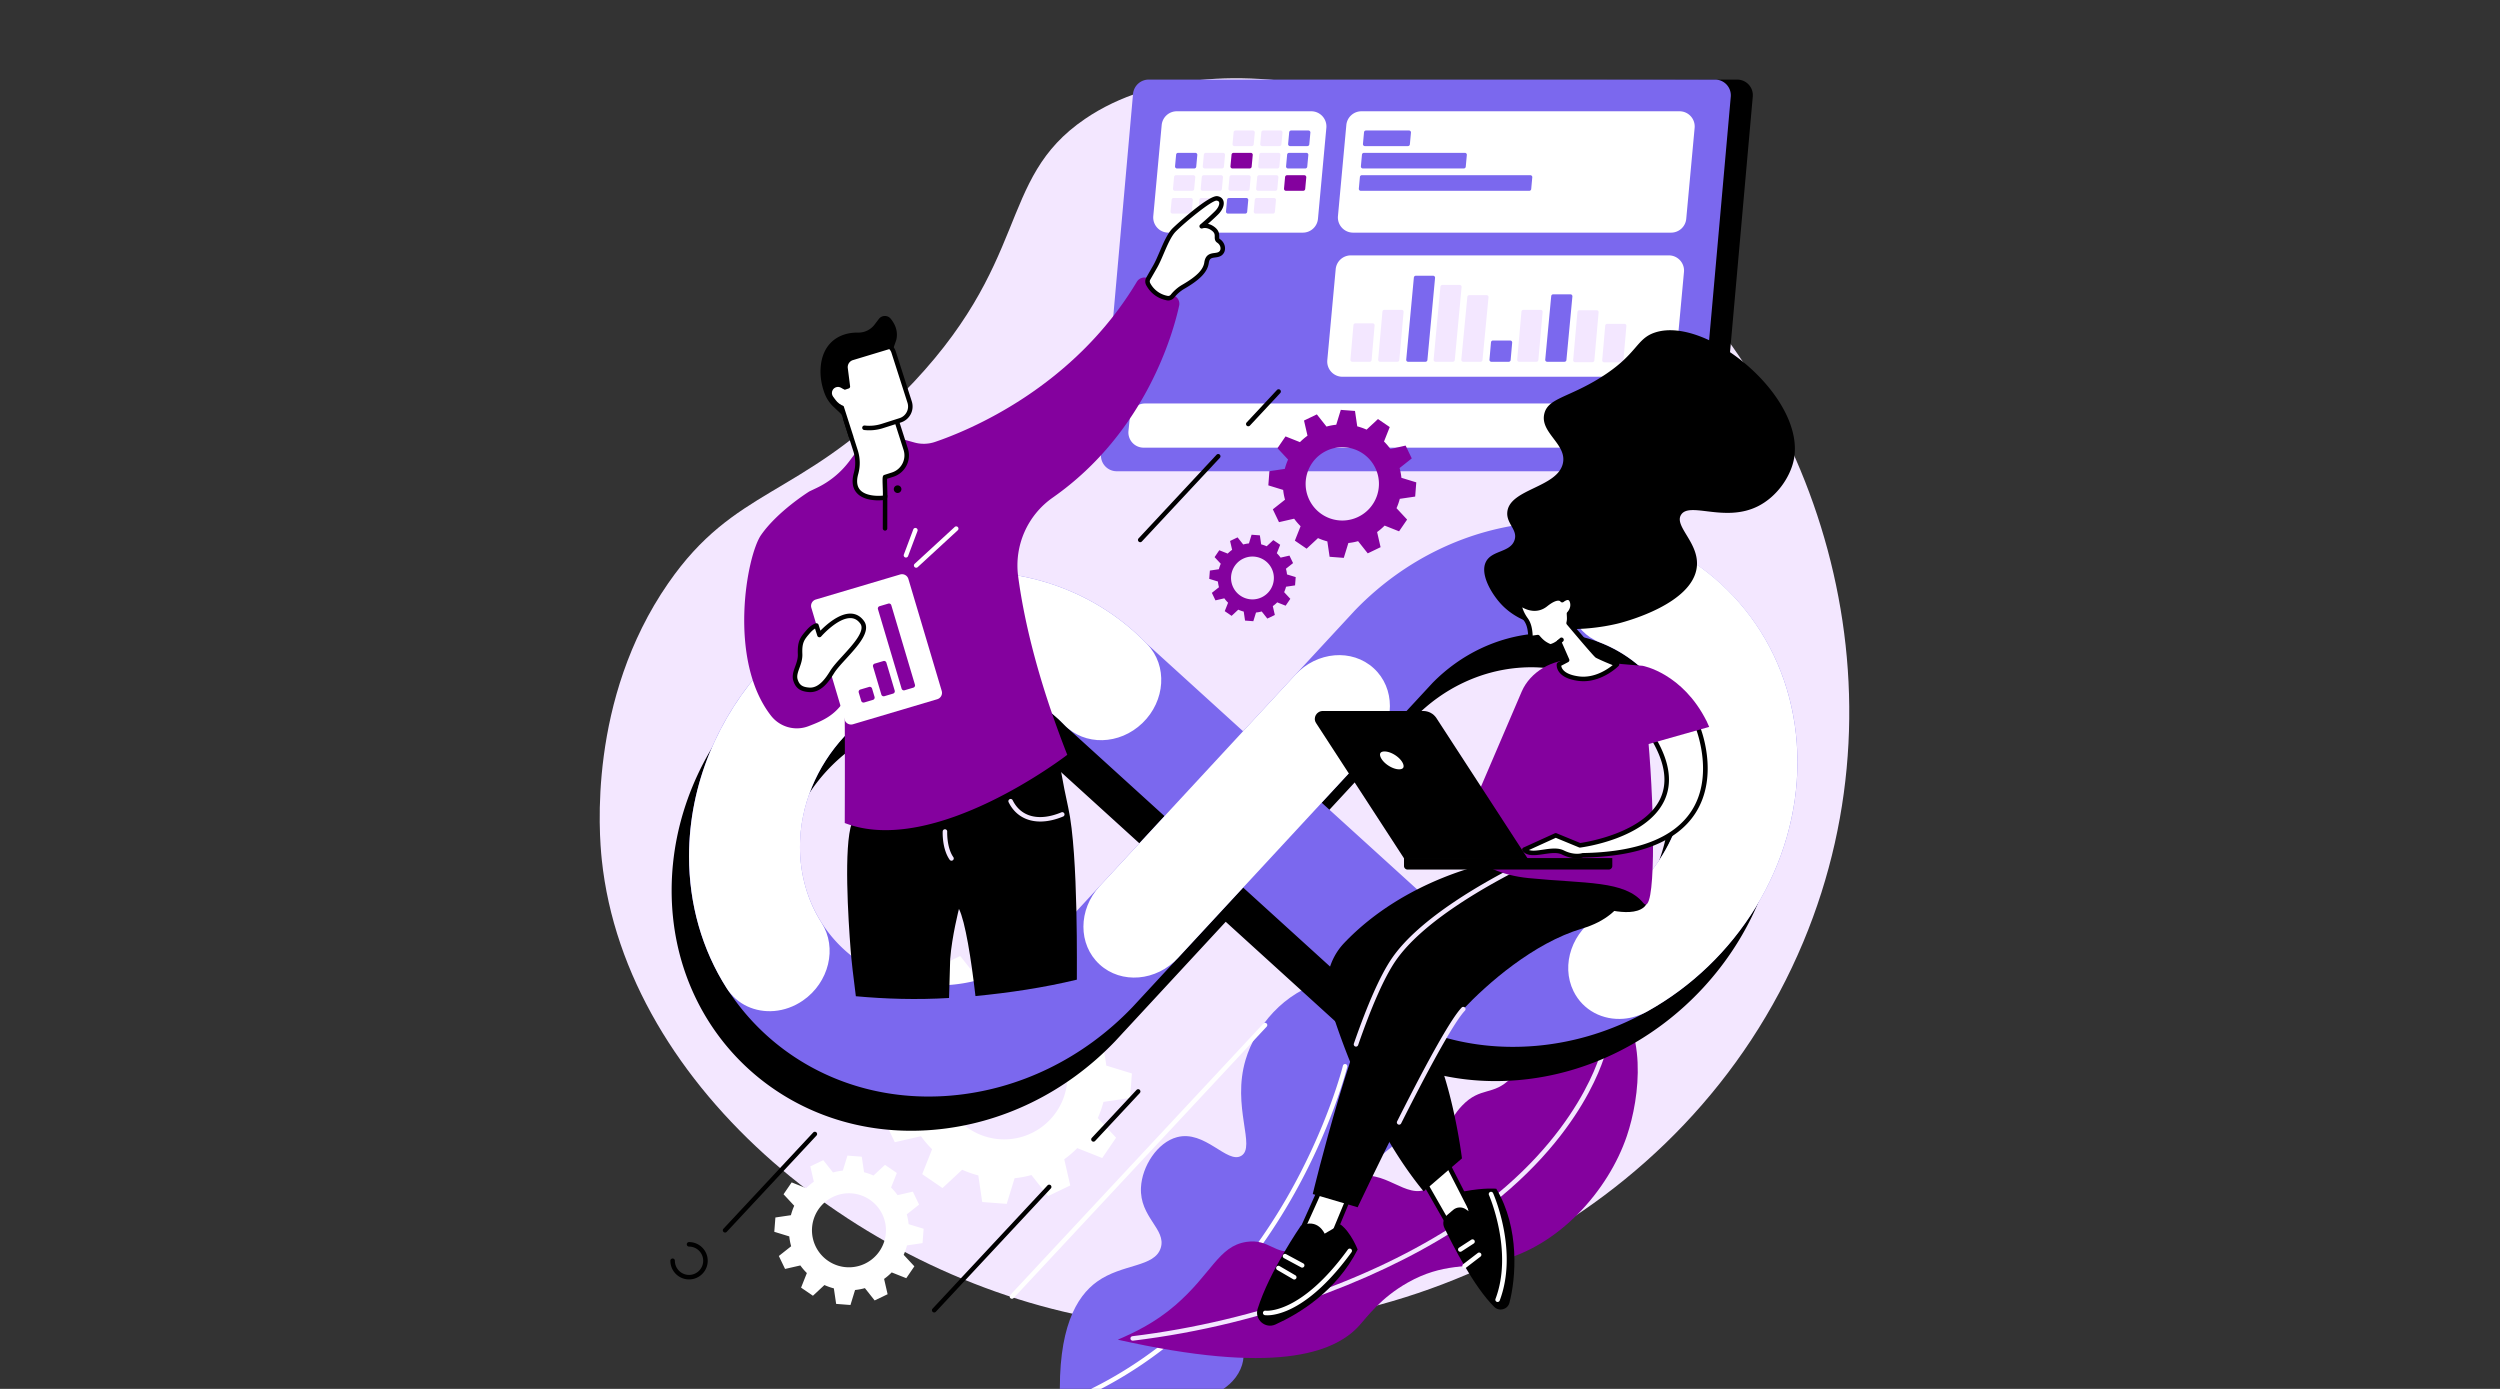
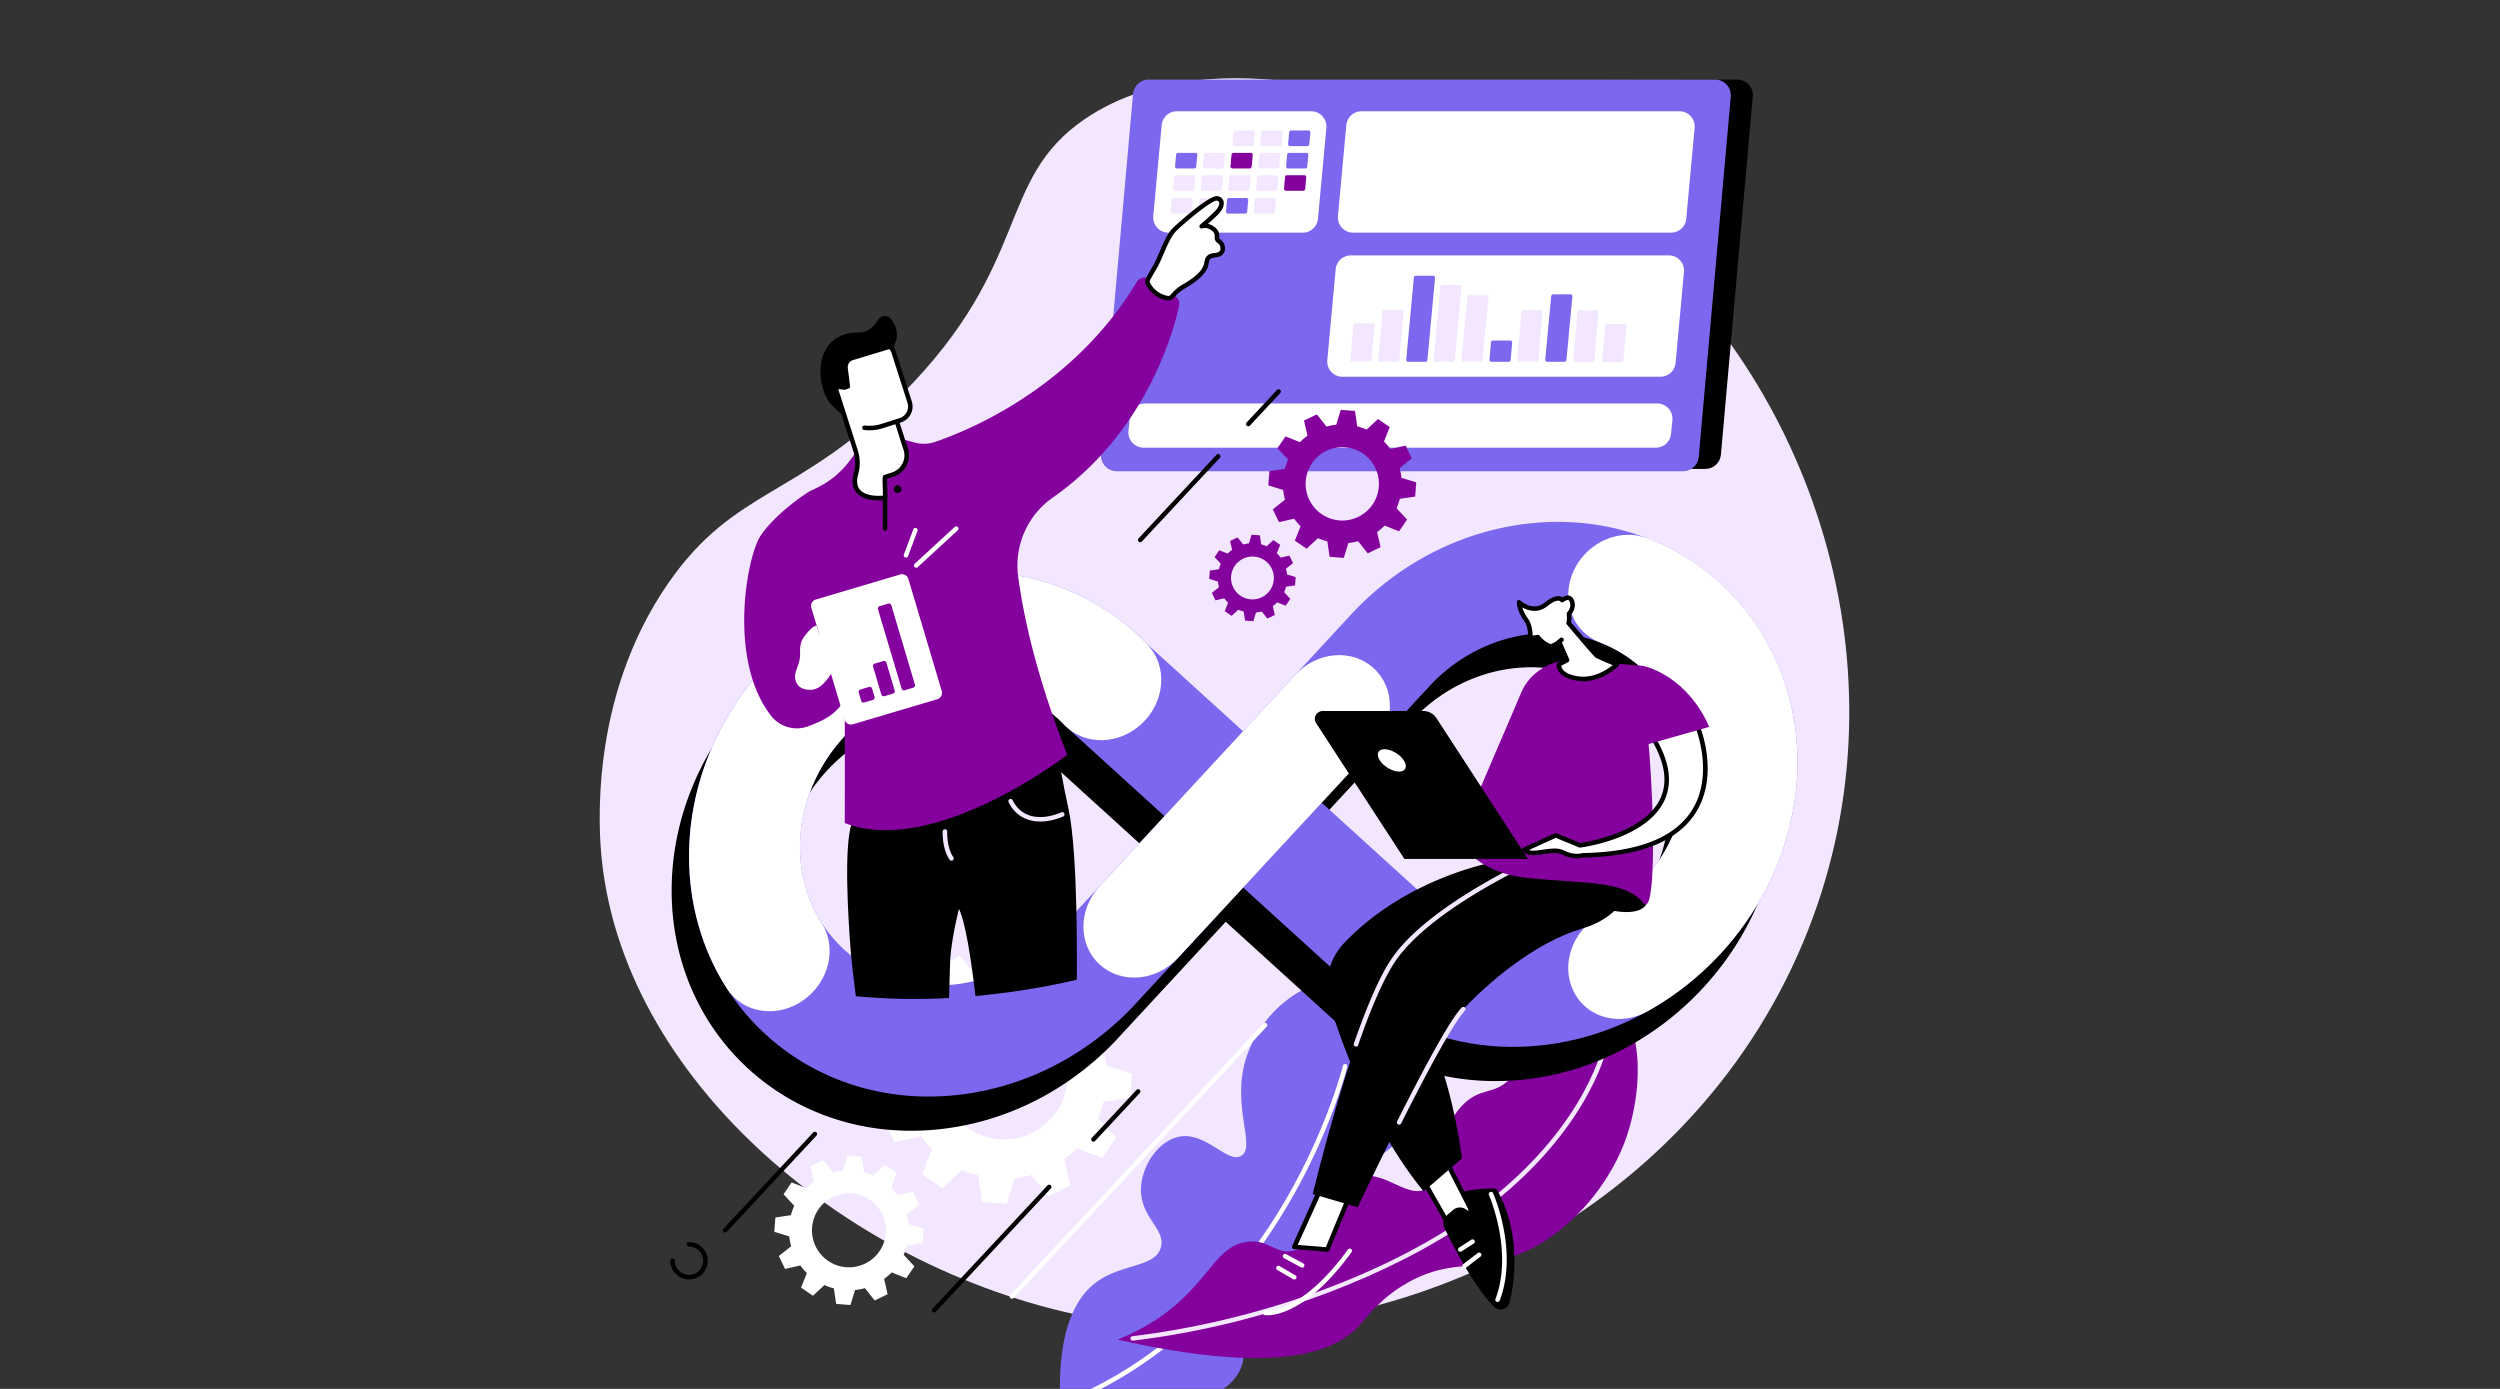
<svg xmlns="http://www.w3.org/2000/svg" width="900" height="500" fill="none">
  <rect width="100%" height="100%" fill="#333333" stroke="none" />
  <style>.B{fill:#fff}.C{fill:#000}.D{fill:#f3e7ff}.E{fill:#7b68ee}.F{fill:#84019e}</style>
  <g clip-path="url(#A)">
    <path d="M324.814 141.823c47.057-47.38 33.583-77.068 65.781-99.005 49.542-33.75 142.01-4.714 196.557 41.713 66.813 56.86 101.287 160.677 62.021 254.599-41.823 100.026-151.854 151.943-250.036 136.297-87.677-13.974-173.865-83.094-182.506-166.005-.932-8.984-5.067-57.563 23.917-99.443 23.953-34.614 46.964-30.604 84.266-68.156z" class="D" />
    <g class="B">
      <path d="M311.387 454.917a13.31 13.31 0 0 1-17.766-6.245 13.33 13.33 0 0 1 6.24-17.776c6.63-3.182 14.588-.386 17.771 6.25 3.182 6.63.385 14.588-6.245 17.771zm19.484-21.261l-2.239-4.666-5.506 1.265a21.53 21.53 0 0 0-2.343-2.739l2.083-5.245-4.276-2.922-4.136 3.849c-1.099-.49-2.234-.891-3.395-1.193l-.823-5.594-5.157-.395-1.656 5.401c-1.182.119-2.37.349-3.541.672l-3.506-4.433-4.661 2.24 1.26 5.505c-.984.714-1.901 1.495-2.734 2.349l-5.245-2.089-2.922 4.277 3.849 4.135c-.489 1.099-.89 2.234-1.193 3.401l-5.588.823-.396 5.156 5.396 1.656c.12 1.188.344 2.37.672 3.542l-4.432 3.51 2.239 4.662 5.505-1.26a21.97 21.97 0 0 0 2.344 2.739l-2.083 5.245 4.271 2.922 4.135-3.854c1.099.494 2.234.895 3.396 1.198l.823 5.588 5.156.396 1.656-5.396a21.44 21.44 0 0 0 3.542-.672l3.51 4.432 4.662-2.239-1.266-5.511a21.14 21.14 0 0 0 2.74-2.343l5.245 2.083 2.916-4.271-3.849-4.14c.495-1.099.891-2.23 1.193-3.396l5.594-.823.396-5.162-5.396-1.656a21.49 21.49 0 0 0-.672-3.536l4.432-3.511zm40.479-25.729c-11.343 5.448-24.953.667-30.401-10.682-5.442-11.349-.661-24.963 10.683-30.417 11.343-5.447 24.958-.661 30.406 10.688 5.442 11.349.661 24.969-10.688 30.411zm33.339-36.38l-3.834-7.984-9.416 2.166c-1.219-1.687-2.557-3.26-4.011-4.687l3.563-8.979-7.307-4.995-7.084 6.583a37.39 37.39 0 0 0-5.812-2.041l-1.401-9.568-8.828-.672-2.834 9.234a36.69 36.69 0 0 0-6.057 1.146l-6-7.583-7.979 3.833 2.161 9.427a36.58 36.58 0 0 0-4.687 4.011l-8.974-3.563-4.995 7.308 6.583 7.083c-.838 1.88-1.52 3.823-2.041 5.812l-9.568 1.407-.672 8.828 9.229 2.838c.209 2.026.594 4.052 1.151 6.058l-7.578 6 3.828 7.984 9.422-2.161c1.219 1.687 2.557 3.255 4.011 4.687l-3.563 8.974 7.307 5 7.079-6.589c1.88.844 3.822 1.527 5.812 2.042l1.406 9.573 8.823.672 2.834-9.234c2.031-.204 4.057-.589 6.062-1.151l6 7.583 7.979-3.828-2.166-9.427a36.3 36.3 0 0 0 4.687-4.011l8.979 3.563 4.995-7.308-6.589-7.083c.839-1.88 1.521-3.823 2.042-5.812l9.568-1.407.672-8.828-9.229-2.838c-.209-2.026-.594-4.052-1.152-6.058l7.584-6.005z" />
    </g>
    <path d="M381.63 504.552c5.026.891 38.469 6.547 55.635-2.693 2.386-1.281 6.094-3.281 8.547-7.468 4.891-8.37-1.599-14.61 1.881-21.188 4.593-8.682 18.348-2.495 34.218-14.078 3.802-2.781 9.735-7.109 11.698-14.484 2.198-8.235-2.797-11.792-1.422-19.766 1.714-9.937 10.563-10.63 17.511-21.021 7.317-10.942 10.911-30.218 1.14-42.031-8.515-10.297-23.958-11.016-33.942-8.5-14.745 3.714-24.933 16.328-28.469 28.146-5.078 16.984 3.854 31.437-1.599 34.64-5.078 2.985-13.042-9.416-23.12-6.723-7.036 1.875-12.599 10.442-12.963 18.161-.506 10.693 9.203 14.953 7.13 21.677-2.167 7.057-13.849 5.646-22.922 12.156-7.479 5.37-14.26 16.901-13.323 43.172z" class="E" />
    <path d="M385.678 504.964a.81.81 0 0 1-.745-.5c-.177-.411.016-.891.427-1.062 39.641-16.839 64.193-48.474 77.813-72.053 14.77-25.583 20.224-47.463 20.276-47.682.104-.437.547-.703.979-.594s.708.542.599.98c-.052.218-5.547 22.291-20.427 48.067-8.74 15.146-18.964 28.594-30.386 39.979-14.297 14.25-30.515 25.282-48.218 32.797a.76.76 0 0 1-.318.068z" class="B" />
    <path d="M402.395 482.286c55.786 12.542 77.666 5.193 86.947-5.083 2.771-3.063 7.693-9.969 17.474-15.484 12.688-7.157 21.219-5.032 32.391-7.683 21.849-5.187 39.792-25.349 46.474-45.125 4.667-13.817 7.828-39.265-6.646-51.692-6.125-5.256-17.042-9.599-23.51-5.49-9.25 5.88.067 24.391-11.578 36.375-6.355 6.542-10.922 2.932-17.61 9.937-10.541 11.027-4.099 25.115-12.203 29.745-7.844 4.49-15.969-7.703-26.385-3.708-11.886 4.552-10.016 22.99-21.719 26.083-6.969 1.839-9.068-4.317-17.333-3.073-10.063 1.521-12.454 11.469-25.631 22.834-7.39 6.364-14.88 9.885-20.671 12.364z" class="F" />
    <path d="M407.766 482.651c-.406 0-.755-.302-.807-.713-.052-.448.265-.854.708-.906 44.396-5.386 89.495-21.511 120.63-43.141 41.032-28.495 48.365-60.203 48.433-60.516.099-.437.531-.718.968-.625.438.099.719.532.62.969-.073.334-1.844 8.261-8.802 19.86-6.391 10.677-18.573 26.562-40.292 41.651-14.13 9.812-31.942 18.895-51.51 26.27-22.547 8.49-46.047 14.256-69.849 17.146-.031.005-.063.005-.099.005z" class="D" />
    <path d="M461.375 29.131l164.026-.479c3.302 0 5.891 2.823 5.599 6.099l-11.479 128.969c-.261 2.885-2.688 5.099-5.599 5.099l-202.047-.026c-3.297 0-5.922-3.115-5.63-6.391l11.484-128.166c.261-2.891 2.594-5.417 5.505-5.417l38.141.313z" class="C" />
    <path d="M451.941 28.651h165.49a5.67 5.67 0 0 1 5.645 6.172l-11.531 129.662c-.26 2.927-2.708 5.166-5.646 5.166h-203.89a5.67 5.67 0 0 1-5.646-6.172l11.531-129.661a5.67 5.67 0 0 1 5.646-5.167h38.401z" class="E" />
    <g class="B">
      <path d="M596.13 161.156H411.693a5.47 5.47 0 0 1-5.448-5.953l.495-4.959c.255-2.822 2.614-4.989 5.448-4.989H596.62a5.48 5.48 0 0 1 5.453 5.958l-.495 4.959c-.255 2.822-2.62 4.984-5.448 4.984zM469.021 83.75H420.63c-3.213 0-5.734-2.76-5.448-5.963l3.021-32.745a5.47 5.47 0 0 1 5.448-4.984h48.391a5.47 5.47 0 0 1 5.448 5.953l-3.021 32.75c-.25 2.823-2.615 4.99-5.448 4.99z" />
    </g>
    <g class="D">
      <path d="M450.636 52.599h-6.224a.7.7 0 0 1-.698-.766l.385-4.214c.037-.365.339-.641.703-.641h6.219c.417 0 .74.354.703.766l-.385 4.208c-.037.364-.339.646-.703.646zm9.977 0h-6.224a.71.71 0 0 1-.703-.766l.39-4.214c.032-.365.339-.641.703-.641h6.224a.7.7 0 0 1 .698.766l-.385 4.208a.71.71 0 0 1-.703.646z" />
    </g>
    <path d="M429.942 60.646h-6.23c-.411 0-.734-.354-.697-.771l.39-4.208a.7.7 0 0 1 .698-.641h6.224c.411 0 .74.354.703.766l-.39 4.213c-.032.359-.334.641-.698.641z" class="E" />
    <path d="M439.917 60.646h-6.224c-.412 0-.734-.354-.698-.771l.391-4.208a.7.7 0 0 1 .698-.641h6.223c.412 0 .74.354.704.766l-.391 4.213a.71.71 0 0 1-.703.641z" class="D" />
    <path d="M449.894 60.646h-6.224c-.411 0-.734-.354-.703-.771l.391-4.208c.036-.365.338-.641.703-.641h6.224a.71.71 0 0 1 .703.766l-.391 4.213a.71.71 0 0 1-.703.641z" class="F" />
    <g class="D">
      <path d="M459.875 60.646h-6.224a.71.71 0 0 1-.703-.771l.391-4.208a.7.7 0 0 1 .703-.641h6.219c.416 0 .739.354.703.766l-.391 4.213a.7.7 0 0 1-.698.641zm-30.677 8.047h-6.219c-.416 0-.739-.354-.703-.766l.391-4.214a.7.7 0 0 1 .698-.641h6.224c.411 0 .739.354.703.766l-.391 4.214c-.031.359-.338.641-.703.641zm9.981 0h-6.224a.7.7 0 0 1-.698-.766l.385-4.214c.037-.365.339-.641.703-.641h6.224a.7.7 0 0 1 .698.766l-.385 4.214a.71.71 0 0 1-.703.641zm9.976 0h-6.224c-.411 0-.734-.354-.698-.766l.386-4.214a.7.7 0 0 1 .703-.641h6.224c.411 0 .734.354.698.766l-.391 4.214a.7.7 0 0 1-.698.641zm9.981 0h-6.229c-.411 0-.734-.354-.692-.766l.385-4.214a.7.7 0 0 1 .698-.641h6.229c.412 0 .734.354.698.766l-.391 4.214a.7.7 0 0 1-.698.641z" />
    </g>
    <g class="E">
      <path d="M470.653 52.599h-6.224c-.417 0-.74-.354-.704-.766l.386-4.214c.036-.365.338-.641.708-.641h6.219a.7.7 0 0 1 .698.766l-.386 4.208c-.031.364-.338.646-.697.646zm-.743 8.047h-6.229c-.411 0-.734-.354-.698-.771l.386-4.208c.036-.365.338-.641.703-.641h6.224c.411 0 .739.354.703.766l-.391 4.213c-.031.359-.338.641-.698.641z" />
    </g>
    <path d="M469.172 68.693h-6.224c-.417 0-.739-.354-.703-.766l.385-4.214c.037-.365.339-.641.704-.641h6.223c.412 0 .74.354.704.766l-.391 4.214c-.031.359-.339.641-.698.641z" class="F" />
    <g class="D">
      <path d="M428.328 76.896h-6.224c-.416 0-.739-.354-.703-.766l.391-4.213c.031-.359.333-.641.703-.641h6.219c.411 0 .739.354.703.766l-.391 4.213a.7.7 0 0 1-.698.641zm9.981 0h-6.229a.7.7 0 0 1-.698-.766l.385-4.213c.037-.359.339-.641.703-.641h6.224c.417 0 .74.354.703.766l-.39 4.213a.71.71 0 0 1-.698.641z" />
    </g>
    <path d="M448.285 76.896h-6.229c-.411 0-.734-.354-.698-.766l.386-4.213a.71.71 0 0 1 .703-.641h6.224a.7.7 0 0 1 .698.766l-.386 4.213a.71.71 0 0 1-.698.641z" class="E" />
    <path d="M458.261 76.896h-6.224a.7.7 0 0 1-.697-.766l.385-4.213a.71.71 0 0 1 .698-.641h6.229a.7.7 0 0 1 .698.766l-.385 4.213a.71.71 0 0 1-.704.641z" class="D" />
    <path d="M601.6 83.75H487.111c-3.214 0-5.735-2.76-5.448-5.963l3.015-32.745c.25-2.823 2.62-4.984 5.448-4.984h114.495c3.214 0 5.729 2.755 5.448 5.953l-3.021 32.75a5.47 5.47 0 0 1-5.448 4.99z" class="B" />
    <g class="E">
-       <path d="M506.856 52.599h-15.495c-.412 0-.734-.354-.698-.766l.385-4.214c.032-.365.339-.641.704-.641h15.489c.417 0 .74.354.703.766l-.39 4.208c-.032.364-.334.646-.698.646zm20.117 8.047h-36.354c-.412 0-.735-.354-.698-.771l.385-4.208c.031-.365.339-.641.703-.641h36.354a.7.7 0 0 1 .698.766l-.39 4.213a.7.7 0 0 1-.698.641zm23.56 8.047h-60.651c-.412 0-.74-.354-.703-.766l.39-4.214a.7.7 0 0 1 .703-.641h60.651a.7.7 0 0 1 .698.766l-.385 4.214c-.031.359-.333.641-.703.641z" />
-     </g>
+       </g>
    <path d="M597.764 135.63H483.275a5.47 5.47 0 0 1-5.448-5.953l3.021-32.75c.25-2.823 2.614-4.99 5.448-4.99h114.489c3.209 0 5.735 2.76 5.448 5.958l-3.021 32.75c-.25 2.823-2.614 4.984-5.448 4.984z" class="B" />
    <g class="D">
      <path d="M493.082 130.245h-6.224c-.416 0-.739-.354-.703-.766l1.083-12.437a.7.7 0 0 1 .698-.641h6.224c.417 0 .74.355.698.766l-1.078 12.432c-.031.365-.333.646-.698.646zm9.979-.005h-6.218a.7.7 0 0 1-.703-.766l1.536-17.286c.026-.365.333-.641.698-.641h6.224c.417 0 .739.354.698.76l-1.537 17.292c-.026.365-.333.641-.698.641zm19.966.005h-6.224a.71.71 0 0 1-.703-.771l2.448-26.255a.7.7 0 0 1 .698-.641h6.229a.7.7 0 0 1 .698.766l-2.448 26.255c-.032.365-.334.646-.698.646zm9.976 0h-6.224a.71.71 0 0 1-.703-.771l2.167-22.578a.71.71 0 0 1 .703-.646h6.224c.412 0 .734.359.698.771l-2.167 22.578a.7.7 0 0 1-.698.646z" />
    </g>
    <g class="E">
      <path d="M513.163 130.245h-6.224c-.411 0-.734-.354-.698-.766l2.75-29.568c.037-.365.339-.646.703-.646h6.224c.412 0 .74.354.703.77l-2.755 29.568a.71.71 0 0 1-.703.641zm29.969 0h-6.224c-.412 0-.735-.359-.698-.771l.547-6.245a.7.7 0 0 1 .698-.64h6.224c.416 0 .739.354.703.765l-.547 6.245a.71.71 0 0 1-.703.646z" />
    </g>
    <g class="D">
      <path d="M583.722 130.433h-6.224a.71.71 0 0 1-.703-.766l1.083-12.438c.032-.359.334-.64.698-.64h6.229a.7.7 0 0 1 .698.765l-1.083 12.438a.7.7 0 0 1-.698.641zm-30.609-.193h-6.224c-.417 0-.735-.349-.703-.766l1.536-17.286a.7.7 0 0 1 .698-.641h6.229a.7.7 0 0 1 .698.76l-1.536 17.292a.7.7 0 0 1-.698.641zm20.152.145h-6.224a.7.7 0 0 1-.698-.765l1.531-17.292c.036-.364.338-.64.703-.64h6.224a.7.7 0 0 1 .698.765l-1.531 17.287a.71.71 0 0 1-.703.645z" />
    </g>
    <path d="M563.215 130.239h-6.224c-.411 0-.74-.354-.703-.765l2.151-22.87c.031-.365.339-.646.698-.646h6.229c.412 0 .734.354.698.771l-2.151 22.87a.7.7 0 0 1-.698.64z" class="E" />
    <path d="M336.069 258.308c-29.969 2.546-54.349 28.968-54.349 58.895s24.38 52.204 54.349 49.657c14.047-1.198 27.359-7.657 37.516-18.198l39.375-42.542-35.219-32.01a20.93 20.93 0 0 1-.891-.87c-10.328-10.818-25.187-16.261-40.781-14.932zm133.474 42.979l38.531 35.015c10.302 9.412 23.948 13.901 38.464 12.662 29.963-2.547 54.349-28.964 54.349-58.896 0-29.922-24.386-52.198-54.349-49.651-13.834 1.172-26.995 7.479-37.094 17.755l-39.901 43.115zm76.995 87.557c-25.183 2.141-48.86-5.641-66.667-21.911l-38.609-35.094-39.636 42.823-.265.281c-17.641 18.422-40.828 29.708-65.292 31.786-51.984 4.422-94.276-34.218-94.276-86.135 0-51.911 42.292-97.745 94.276-102.161 26.818-2.282 52.391 6.974 70.266 25.406l34.906 31.724 40.229-43.464.396-.416c17.562-18.032 40.526-29.094 64.672-31.141 51.984-4.422 94.276 34.219 94.276 86.135s-42.292 97.745-94.276 102.167z" class="C" />
    <path d="M342.335 245.985c-29.969 2.546-54.349 28.968-54.349 58.895s24.38 52.204 54.349 49.657c14.047-1.193 27.359-7.657 37.51-18.193l39.38-42.547-35.218-32.01a15.59 15.59 0 0 1-.891-.87c-10.328-10.818-25.188-16.255-40.781-14.932zm133.474 42.984l38.531 35.016c10.297 9.411 23.948 13.895 38.463 12.661 29.969-2.547 54.349-28.969 54.349-58.896s-24.38-52.203-54.349-49.656c-13.833 1.177-26.994 7.479-37.093 17.76l-39.901 43.115zm76.994 87.552c-25.182 2.141-48.854-5.641-66.666-21.911l-38.61-35.089-39.635 42.823-.266.281c-17.64 18.417-40.828 29.709-65.291 31.787-51.985 4.416-94.276-34.224-94.276-86.136s42.291-97.75 94.276-102.166c26.817-2.282 52.385 6.979 70.27 25.411l34.902 31.724 40.229-43.469.396-.411c17.562-18.031 40.531-29.094 64.671-31.146 51.985-4.417 94.276 34.219 94.276 86.135s-42.291 97.75-94.276 102.167z" class="E" />
    <g class="B">
      <path d="M409.996 351.86c-5.12.437-10.239-1.084-14.14-4.662-7.787-7.135-7.761-19.76.046-28.198l70.407-76.067c7.807-8.438 20.448-9.495 28.234-2.355s7.76 19.761-.047 28.198l-70.406 76.068c-3.896 4.208-8.995 6.578-14.094 7.016zm174.546 14.885c-7.479.635-14.651-2.974-18.063-9.886-4.713-9.552-.453-21.802 9.516-27.354 18.922-10.547 31.156-30.859 31.156-51.755s-12.234-39.13-31.156-46.458c-9.969-3.86-14.224-15.381-9.516-25.74 4.714-10.354 16.615-15.615 26.584-11.76 15.916 6.166 29.39 16.817 38.963 30.796 9.849 14.375 15.052 31.589 15.052 49.766 0 18.182-5.208 36.281-15.052 52.328-9.573 15.615-23.047 28.552-38.969 37.422-2.755 1.531-5.656 2.396-8.515 2.641zm-305.822-2.787c-6.76.578-13.349-2.292-17.104-8.167-8.87-13.895-13.557-30.322-13.557-47.515 0-51.917 42.291-97.75 94.276-102.167 27.047-2.297 52.828 7.136 70.724 25.886 7.296 7.64 6.505 20.307-1.766 28.291-8.271 7.99-20.885 8.271-28.177.63-10.328-10.812-25.193-16.255-40.781-14.932-29.969 2.552-54.349 28.969-54.349 58.896 0 9.917 2.698 19.38 7.797 27.37 5.708 8.937 2.682 21.453-6.75 27.953-3.23 2.224-6.797 3.458-10.313 3.755z" />
    </g>
    <path d="M384.554 290.692c-2.032-9.073-3.391-17.875-3.391-17.875l-74.511 23.474c-2.968 8.469-1.27 34.719-.421 45.724.296 3.865.984 9.74 1.875 16.631 10.536.963 21.875 1.338 33.552.63l.411-14.016c.615-8.182 3.156-18.062 3.156-18.062 2.266 4.526 4.422 18.166 5.943 31.385 12.188-1.182 24.547-3.016 36.5-5.906-.073-1.412.651-45.141-3.114-61.985z" class="C" />
    <g class="D">
      <path d="M374.51 295.75c-5.083 0-9.177-2.395-11.411-6.958-.198-.401-.031-.891.37-1.083.406-.203.89-.037 1.088.369 2.98 6.073 9.537 7.704 17.542 4.365a.81.81 0 0 1 1.063.438c.177.416-.021.89-.433 1.062-2.911 1.214-5.687 1.807-8.219 1.807zm-31.968 14.104c-.255 0-.51-.125-.666-.349-2.766-3.948-2.516-9.942-2.5-10.198.02-.447.401-.786.849-.77s.796.401.77.849c0 .057-.229 5.703 2.209 9.187.26.37.172.875-.198 1.13-.141.104-.302.151-.464.151z" />
    </g>
    <path d="M423.16 106.729l-9.443-6.292c-1.505-1-3.537-.531-4.464 1.021-22.869 38.193-60.614 53.552-72.677 57.646a12.53 12.53 0 0 1-7.411.192l-4.526-1.26-16.292 4.516-2.516 3.385a31.83 31.83 0 0 1-11.786 9.698l-2.656 1.266s-11.334 7.021-17.38 15.666c-5.224 7.48-12.073 44.995 3.546 65.078 3.172 4.084 8.636 5.636 13.469 3.792 5.318-2.031 9.344-3.812 12.896-9.125.375-.568.188 43.979.188 43.979 32.213 12.464 80.109-24.557 80.109-24.557-11.151-28.391-15.797-49.984-17.682-64.24-1.459-11.015 3.317-21.963 12.432-28.343 33.828-23.672 43.562-60.047 45.531-69.141a3.13 3.13 0 0 0-1.338-3.281z" class="F" />
    <g class="C">
      <path d="M318.613 191.026a.81.81 0 0 1-.812-.813l.021-11.646c0-.448.364-.812.812-.812s.813.364.813.818l-.021 11.645a.81.81 0 0 1-.813.808zm3.157-14.917c0-.76.609-1.37 1.369-1.37a1.37 1.37 0 0 1 1.37 1.37 1.37 1.37 0 0 1-1.37 1.365c-.76 0-1.369-.615-1.369-1.365z" />
    </g>
    <path d="M413.375 102.338c-.354-.651-.359-1.432.016-2.073l2.52-4.395c2.11-3.724 4.053-10.359 6.808-13.115 2.76-2.75 13.13-11.656 15.401-11.333 2.271.328 2.109 2.917-.162 5.182s-5.349 4.859-5.349 4.859 1.943-.807 4.214.969c2.271 1.781.562 3.422 1.818 4.255 1.609 1.073 1.875 2.875 1.26 3.922-1.391 2.386-4.958-.114-5.547 3.974-.406 2.833-2.802 5.427-8.375 8.662-1.489.864-2.802 2.015-3.885 3.364a1.95 1.95 0 0 1-1.865.714c-1.708-.302-4.854-1.36-6.854-4.985z" class="B" />
    <path d="M437.943 72.224c-1.828 0-11.099 7.563-14.646 11.104-1.641 1.646-3.021 4.865-4.359 7.979-.787 1.839-1.532 3.573-2.318 4.964l-2.526 4.401c-.224.391-.229.865-.005 1.271a8.87 8.87 0 0 0 6.286 4.578 1.14 1.14 0 0 0 1.089-.422c1.166-1.453 2.547-2.656 4.109-3.562 5.219-3.021 7.604-5.438 7.979-8.073.422-2.958 2.308-3.208 3.683-3.385 1.005-.135 1.593-.245 1.968-.88.38-.651.24-2-1.01-2.833-.906-.599-.896-1.49-.891-2.141.005-.74.011-1.375-.979-2.151-1.838-1.448-3.349-.885-3.411-.859a.81.81 0 0 1-.995-.344.8.8 0 0 1 .172-1.031c.031-.026 3.078-2.599 5.297-4.812 1.322-1.323 1.697-2.594 1.494-3.219-.041-.12-.161-.479-.875-.578-.015-.005-.041-.005-.062-.005zm-17.375 35.943a2.92 2.92 0 0 1-.479-.042c-1.844-.333-5.261-1.469-7.422-5.396-.5-.901-.485-2.005.026-2.875l2.51-4.385c.745-1.312 1.469-3.01 2.245-4.802 1.391-3.255 2.833-6.625 4.698-8.49 1.24-1.234 12.995-11.984 16.094-11.562 1.099.156 1.87.755 2.182 1.677.464 1.391-.26 3.26-1.885 4.885-1.183 1.182-2.594 2.453-3.672 3.406.739.167 1.583.516 2.463 1.208 1.615 1.266 1.604 2.578 1.599 3.443-.005.609.021.677.167.776 1.974 1.313 2.323 3.62 1.51 5.01-.791 1.354-2.104 1.531-3.156 1.667-1.312.177-2.036.271-2.286 2.005-.454 3.182-3.079 5.953-8.771 9.255a12.97 12.97 0 0 0-3.656 3.167c-.542.672-1.339 1.052-2.167 1.052z" class="C" />
    <path d="M337.405 251.724l-30.344 9.01c-1.266.375-2.604-.344-2.979-1.614l-12-40.318a2.39 2.39 0 0 1 1.614-2.979l30.344-9.005c1.271-.381 2.604.338 2.979 1.609l12.005 40.318a2.4 2.4 0 0 1-1.619 2.979z" class="B" />
    <g class="F">
      <path d="M314.256 251.958l-3.141.932a.87.87 0 0 1-1.078-.583l-.896-3a.87.87 0 0 1 .584-1.078l3.14-.932c.464-.136.943.125 1.084.583l.89 3c.136.458-.125.943-.583 1.078zm7.256-2.26l-3.145.937c-.459.136-.943-.13-1.079-.583l-2.994-10.062c-.136-.464.125-.943.583-1.084l3.141-.927a.87.87 0 0 1 1.083.583l2.995 10.063c.135.458-.125.937-.584 1.073zm7.285-2.141l-3.14.937c-.458.136-.943-.125-1.078-.588l-8.516-28.599c-.135-.458.125-.943.589-1.078l3.14-.932a.87.87 0 0 1 1.078.583l8.511 28.604a.86.86 0 0 1-.584 1.073z" />
    </g>
    <path d="M290.95 227.385c1.692-1.963 2.968-2.198 2.968-2.198l1.084 3.422s10.198-11.781 15.385-4.557c3.224 4.495-7.677 12.88-10.755 17.797-1.724 2.755-4.349 6.797-8.386 6.484-2.833-.214-4.099-1.182-4.838-3.401-.974-2.911 1.786-5.672 1.625-9.453-.182-4.495.818-5.656 2.917-8.094z" class="B" />
-     <path d="M291.564 227.917c-2.042 2.37-2.891 3.354-2.714 7.531.078 1.912-.526 3.573-1.052 5.037-.567 1.557-1.052 2.901-.62 4.193.646 1.942 1.688 2.661 4.131 2.848l.359.016c3.443 0 5.828-3.812 7.276-6.125.979-1.562 2.677-3.422 4.474-5.385 3.641-3.979 8.161-8.922 6.307-11.506-.922-1.281-2.036-1.937-3.406-2-4.734-.213-10.646 6.547-10.703 6.615-.193.224-.49.323-.776.26a.81.81 0 0 1-.615-.546l-.812-2.563c-.448.266-1.094.755-1.849 1.625zm.13 21.25c-.172 0-.338-.005-.51-.021-3.084-.234-4.688-1.38-5.552-3.953-.605-1.828.026-3.578.635-5.265.505-1.386 1.021-2.818.953-4.417-.198-4.818.979-6.182 3.115-8.656 1.828-2.12 3.276-2.438 3.437-2.469a.82.82 0 0 1 .922.557l.662 2.094c2-2.042 6.723-6.323 11.041-6.136 1.87.084 3.438.985 4.651 2.678 2.625 3.656-2.187 8.916-6.427 13.546-1.75 1.912-3.401 3.714-4.302 5.157-1.625 2.599-4.307 6.885-8.625 6.885z" class="C" />
    <g class="B">
      <path d="M326.15 200.719c-.099 0-.192-.021-.286-.052-.422-.156-.636-.625-.474-1.047l3.39-9.036c.157-.417.625-.63 1.047-.474a.82.82 0 0 1 .474 1.047l-3.39 9.031c-.125.328-.433.531-.761.531zm3.674 3.666a.82.82 0 0 1-.599-.26.82.82 0 0 1 .047-1.151l14.412-13.26a.81.81 0 0 1 1.151.046c.302.329.281.844-.047 1.146l-14.412 13.266a.8.8 0 0 1-.552.213zm-8.479-33.52l-2.677.854c-.391.125.245 7.385-.146 7.437-3.114.459-12.917.516-10.338-8.724.739-2.661.671-5.484-.172-8.109l-3.719-11.599 16.547-5.286 5.219 16.286c1.229 3.823-.881 7.917-4.714 9.141z" />
    </g>
    <path d="M321.343 170.865h.01-.01zm-16.026-19.615l3.469 10.823c.901 2.807.958 5.771.177 8.578-.698 2.495-.474 4.411.666 5.708 1.86 2.11 5.896 2.292 8.203 2.063.026-.693-.02-2-.052-2.927-.119-3.729-.14-4.302.641-4.547l2.677-.859a6.43 6.43 0 0 0 3.776-3.193c.792-1.531.938-3.281.412-4.922l-4.974-15.516-14.995 4.792zm10.859 28.875c-2.354 0-5.781-.438-7.765-2.693-1.527-1.734-1.87-4.161-1.016-7.224.698-2.494.641-5.14-.156-7.64l-3.719-11.594a.8.8 0 0 1 .052-.62c.099-.193.266-.338.474-.406l16.542-5.287c.432-.14.885.099 1.026.526l5.218 16.287a8.03 8.03 0 0 1-.51 6.167 8.07 8.07 0 0 1-4.729 4l-2.235.713c-.031.667.016 2.083.047 3.083.125 3.719.146 4.391-.765 4.527a18.3 18.3 0 0 1-2.464.161z" class="C" />
    <path d="M324.085 151.302l-17.76 5.683-4.948-15.453a11.92 11.92 0 0 1 7.724-14.985l7.562-2.416a4 4 0 0 1 5.026 2.588l5.776 18.026a5.21 5.21 0 0 1-3.38 6.557z" class="B" />
    <g class="C">
      <path d="M306.324 157.797a.81.81 0 0 1-.77-.568l-4.954-15.448c-1.036-3.24-.75-6.687.808-9.714a12.66 12.66 0 0 1 7.448-6.296l7.557-2.417c2.526-.807 5.24.588 6.047 3.115l5.781 18.026c.49 1.536.354 3.171-.38 4.599-.74 1.432-1.995 2.494-3.526 2.984l-6.427 2.052a16.28 16.28 0 0 1-6.787.677c-.448-.052-.771-.453-.718-.901a.81.81 0 0 1 .901-.719c2.067.235 4.125.026 6.109-.604l6.427-2.052c1.12-.359 2.037-1.135 2.573-2.182a4.34 4.34 0 0 0 .281-3.354l-5.781-18.032c-.536-1.672-2.333-2.593-4.005-2.062l-7.558 2.416a11.06 11.06 0 0 0-6.494 5.495c-1.365 2.641-1.615 5.646-.709 8.474l4.953 15.448a.81.81 0 0 1-.526 1.021c-.083.031-.166.042-.25.042z" />
      <path d="M304.413 150.558l-4.354-4.115c-1.448-1.37-2.568-3.062-3.245-4.937-.016-.026-.026-.058-.037-.089-1.005-2.792-1.531-5.745-1.369-8.708.505-9.401 6.963-13.094 13.427-12.969h.052c2.333.042 4.552-1.031 5.963-2.896l1.521-2.005c1.063-1.396 3.156-1.464 4.271-.109 1.422 1.724 2.797 4.359 2.026 7.635l-1 2.854-14.604 4.417c-1.24.375-2.021 1.588-1.859 2.87l.833 6.547a.74.74 0 0 1-.5.796l-1.469.49-2.75-.344 3.094 10.563z" />
    </g>
-     <path d="M304.068 140.338l-1.297-.75c-1.062-.619-2.427-.234-3.02.844-.407.745-.344 1.667.161 2.349l.896 1.209c.75 1.02 1.792 1.786 2.984 2.208l1.427.505-1.151-6.365z" class="B" />
    <path d="M573.473 325.937s13.078 4.875 18.203.771-7.948-11.031-11.026-10.516-7.177 9.745-7.177 9.745z" class="C" />
    <path d="M512.52 425.099l11.411 19.974 6.177-8.558-9.984-19.494-7.604 8.078z" class="B" />
    <g class="C">
      <path d="M513.522 425.219l10.49 18.354 5.145-7.13-9.229-18.026-6.406 6.802zm10.412 20.672c-.016 0-.032-.006-.047-.006a.81.81 0 0 1-.662-.406l-11.411-19.974a.82.82 0 0 1 .114-.963l7.604-8.084a.82.82 0 0 1 .709-.244.81.81 0 0 1 .609.432l9.985 19.5a.82.82 0 0 1-.063.844l-6.182 8.557c-.151.213-.401.344-.656.344z" />
      <path d="M519.975 442.026c3.011 6.209 10.625 21.256 17.964 28.469 1.791 1.755 4.818.938 5.458-1.489 2.297-8.683 3.823-26.782-4.729-41.053 0 0-4.073-.474-11.677.954l1.693 7.135-.933-.672c-1.411-1-3.317-.917-4.63.208l-2.193 1.875c-1.317 1.136-1.708 3.011-.953 4.573z" />
    </g>
    <g class="B">
      <path d="M539.139 468.714c-.094 0-.193-.016-.287-.052a.82.82 0 0 1-.474-1.052c6.464-17.084-2.27-37.224-2.359-37.428a.81.81 0 0 1 .417-1.067c.406-.183.89.005 1.073.411.369.849 9.088 20.959 2.39 38.662a.82.82 0 0 1-.76.526zm-13.424-18.074c-.271 0-.526-.13-.682-.369-.25-.375-.141-.881.239-1.125l4.396-2.855c.375-.239.88-.135 1.125.245a.82.82 0 0 1-.239 1.125l-4.396 2.849a.82.82 0 0 1-.443.13zm1.542 5.922c-.245 0-.484-.114-.646-.323a.82.82 0 0 1 .151-1.14l5.23-4.016a.82.82 0 0 1 1.14.151c.276.359.203.87-.151 1.141l-5.229 4.015c-.146.115-.318.172-.495.172zm-50.865-30.984c0 .474-10.458 23.302-10.458 23.302l11.885.948 8.083-19.495-9.51-4.755z" />
    </g>
    <g class="C">
      <path d="M467.156 448.161l10.141.813 7.562-18.255-8.047-4.021c-.76 1.849-3.01 6.943-9.656 21.463zm10.661 2.48h-.062l-11.885-.954c-.266-.02-.5-.166-.636-.395a.8.8 0 0 1-.036-.75l10.395-23.125a.83.83 0 0 1 .37-.532c.24-.145.542-.161.792-.036l9.505 4.755c.386.193.552.646.391 1.042l-8.084 19.495c-.125.307-.421.5-.75.5z" />
-       <path d="M476.863 444.125s-2.375-5.708-8.552-2.854c0 0-11.343 16.39-15.562 29.922-1.193 3.828 2.739 7.281 6.39 5.63 8.547-3.859 21.948-11.969 29.61-26.995 0 0-2.375-6.182-6.177-9.036l-5.709 3.333z" />
    </g>
    <g class="B">
      <path d="M456.22 473.51c-.495 0-.791-.041-.859-.052a.81.81 0 0 1-.688-.922c.068-.442.474-.75.917-.687.151.026 12.662 1.406 29.651-22.021a.813.813 0 1 1 1.318.953c-15.318 21.12-27.11 22.729-30.339 22.729zm9.714-12.879a.78.78 0 0 1-.407-.115l-5.703-3.328a.81.81 0 0 1-.297-1.109c.23-.391.73-.521 1.115-.292l5.703 3.328c.385.224.516.724.292 1.109a.81.81 0 0 1-.703.407zm2.853-4.282c-.13 0-.26-.031-.385-.099l-6.183-3.328a.81.81 0 0 1-.328-1.099c.214-.396.709-.547 1.099-.333l6.182 3.333c.396.208.542.703.329 1.099-.146.271-.427.427-.714.427z" />
    </g>
    <g class="C">
      <path d="M537.238 310.495s-30.984 5.537-53.312 28.958a22.54 22.54 0 0 0-5.209 22.219c4.964 16.011 15.761 45.245 33.802 67.235l13.787-11.886s-3.328-27.583-12.359-44.703c-9.037-17.12 43.734-54.208 43.734-54.208l-20.443-7.615z" />
      <path d="M472.59 429.854l16.161 4.761s29.474-62.297 38.032-71.333 25.197-23.776 42.781-29.006 17.588-18.547 17.588-18.547l-29.948-8.562s-41.833 18.073-55.614 38.521c-13.787 20.448-29 84.166-29 84.166z" />
    </g>
    <g class="D">
      <path d="M488.163 376.781a.83.83 0 0 1-.271-.047c-.422-.146-.646-.609-.5-1.036 4.927-14.214 9.479-24.469 13.521-30.469 9.974-14.792 34.208-28.25 47.766-34.953.401-.198.89-.031 1.088.37s.031.89-.37 1.088c-13.411 6.636-37.369 19.927-47.135 34.406-3.964 5.886-8.453 16.011-13.333 30.094-.115.333-.433.547-.766.547z" />
      <path d="M549.035 311.823c-.302 0-.588-.167-.729-.458-.198-.401-.031-.886.37-1.089l8.203-3.854a.81.81 0 0 1 1.068.427c.182.406-.011.886-.422 1.068-.031.01-3.261 1.411-8.13 3.818-.115.062-.24.088-.36.088zm-45.347 93.057c-.125 0-.25-.031-.37-.088a.81.81 0 0 1-.359-1.089c11.713-23.286 19.531-37.073 23.229-40.979a.81.81 0 0 1 1.151-.031c.328.307.344.823.031 1.146-3.541 3.739-11.479 17.776-22.958 40.593-.146.287-.427.448-.724.448z" />
    </g>
    <path d="M614.418 259.693c-8.714-17.443-23.073-20.005-23.073-20.005l-24.615-2.052c-7.697-.521-15.875 4.234-18.916 11.328l-22.615 52.791s4.615 12.313 25.125 14.365c20.516 2.052 34.615.766 41.281 8.974 4.391 5.411 4.256-30.672 1.724-59.219l21.089-6.182z" class="F" />
    <path d="M548.781 305.859l11.287-5.13 8.713 3.594s46.766-5.927 25.854-39.401c-.088-.141 16.433-3.484 16.433-3.484s19.062 45.447-41.261 46.473c0 0-3.073 1.027-7.177-1.026s-11.286 2.053-13.849-1.026z" class="B" />
    <path d="M559.589 305.469c1.213 0 2.369.171 3.401.692 3.76 1.88 6.531.99 6.562.979.073-.026.156-.041.24-.041 19.63-.334 32.786-5.417 39.104-15.099 7.573-11.61 2.823-26.443 1.661-29.63l-14.661 3.062c5.203 8.724 6.302 16.401 3.25 22.828-6.505 13.709-29.297 16.745-30.266 16.87a.8.8 0 0 1-.411-.057l-8.391-3.459-9.661 4.396c1.265.438 3.146.156 5.109-.135 1.359-.198 2.745-.406 4.063-.406zm8.166 3.515c-1.396 0-3.312-.281-5.489-1.37-1.688-.843-4.136-.479-6.5-.13-2.927.438-5.948.886-7.61-1.104-.161-.193-.224-.453-.166-.698s.224-.458.458-.562l11.281-5.131a.8.8 0 0 1 .646-.01l8.516 3.505c2.302-.333 22.984-3.682 28.786-15.927 2.901-6.12 1.646-13.594-3.729-22.203a.81.81 0 0 1-.063-.755c.235-.537.25-.568 17.021-3.964.38-.067.761.13.912.49.302.724 7.396 18.036-1.563 31.765-6.62 10.146-20.187 15.469-40.328 15.834-.292.083-1.068.26-2.172.26z" class="C" />
    <path d="M592.396 268.161l22.911-6.479-.89-1.989s-2.599-1.995-3.099-1.995-13.443-.495-13.443-.495l-7.969 2.49 2.49 8.468z" class="F" />
    <path d="M505.589 309.224h44.479L517.1 258.5c-1.037-1.589-2.828-2.547-4.761-2.547h-36.093c-2.292 0-3.688 2.453-2.464 4.339l31.807 48.932z" class="C" />
    <path d="M496.728 273.74c1.443 2.224 4.553 4.026 6.943 4.026s3.151-1.802 1.703-4.026c-1.442-2.224-4.552-4.026-6.937-4.026-2.391 0-3.156 1.802-1.709 4.026z" class="B" />
    <g class="C">
-       <path d="M498.438 270.526c-.443 0-1.224.078-1.51.61-.266.484-.084 1.291.479 2.161 1.292 1.979 4.156 3.656 6.265 3.656.438 0 1.219-.078 1.506-.609.26-.484.083-1.292-.479-2.161-1.292-1.985-4.157-3.657-6.261-3.657zm5.234 8.052c-2.677 0-6.026-1.932-7.625-4.395-.906-1.396-1.109-2.787-.546-3.823.51-.943 1.552-1.459 2.937-1.459 2.672 0 6.021 1.933 7.625 4.396.906 1.396 1.104 2.787.542 3.823-.511.943-1.552 1.458-2.933 1.458zm3.056 34.463h72.417a1.29 1.29 0 0 0 1.286-1.291v-2.854h-74.99v2.854a1.29 1.29 0 0 0 1.287 1.291zm89.236-193.39c18.829-5.948 54.641 23.938 49.74 46.167-1.354 6.13-6.104 13.031-12.823 16.417-11.916 6.005-24.625-1.756-27.687 3.078-2.657 4.187 6.776 10.224 5.635 18.979-1.682 13.01-25.036 19.291-27.687 20.005-1.98.531-29.849 7.651-43.073-7.182-3.188-3.573-7.36-10.485-5.125-14.875 2.125-4.188 8.666-3.287 10.25-7.698 1.38-3.818-3.006-5.953-2.558-10.255.855-8.302 18-8.73 19.995-17.438 1.594-6.969-8.37-11.062-6.667-17.958 1.375-5.563 8.542-5.709 20-12.823 13.714-8.521 12.865-14.162 20-16.417z" />
-     </g>
+       </g>
    <path d="M574.932 236.099c-.458-.234-6.625-7.515-10.234-11.802.276-1.187.234-1.567.135-3.37 0 0 1.87-1.88 1.12-4.312-.875-2.828-3.557-.557-3.557-.557s-1.245-2.177-5.922 1.573-9.615-.813-9.615-.813 0 2.813 2.469 6.224c1.365 1.885 1.594 4.37 1.656 6.693l2.625-.375c1.438 1.708 2.516 2.547 4.495 3.364 0 0 1.568-.281 3.193-1.63l2.87 6.542-2.933 1.541s-.656 4.105 7.037 5.125c7.693 1.032 13.844-5.125 13.844-5.125s-4.105-1.541-7.183-3.078z" class="B" />
    <path d="M562.052 239.666c.099.886.917 3.11 6.323 3.834 5.495.729 10.229-2.464 12.193-4.052-1.464-.578-3.938-1.594-5.995-2.625-.25-.125-.677-.334-10.5-12a.83.83 0 0 1-.167-.709c.235-1.01.214-1.333.13-2.859l-.015-.286c-.011-.235.073-.459.234-.62.063-.063 1.511-1.573.922-3.495-.146-.474-.344-.75-.588-.823-.5-.151-1.344.375-1.667.651-.188.151-.432.214-.667.172s-.448-.188-.567-.396c0 0-.141-.156-.5-.203-.542-.073-1.813.094-4.204 2.01-3.177 2.547-6.666 1.704-8.963.386.302 1.031.88 2.411 1.969 3.911 1.296 1.792 1.661 4.021 1.776 6.24l1.724-.25c.281-.042.557.068.739.281 1.339 1.583 2.287 2.323 3.943 3.037.443-.125 1.51-.5 2.604-1.401a.82.82 0 0 1 .703-.167c.25.057.459.229.557.463l2.875 6.547a.81.81 0 0 1-.364 1.042l-2.495 1.312zm7.979 5.568c-.609 0-1.234-.042-1.87-.125-3.328-.443-5.635-1.505-6.859-3.151-1.068-1.437-.891-2.766-.87-2.911a.83.83 0 0 1 .427-.594l2.261-1.182-2.162-4.922c-1.427.937-2.645 1.166-2.708 1.177-.156.031-.312.01-.453-.047-1.932-.797-3.078-1.615-4.516-3.25l-2.177.312c-.229.032-.463-.031-.64-.187a.79.79 0 0 1-.287-.594c-.062-2.25-.292-4.562-1.505-6.245-2.594-3.583-2.625-6.567-2.625-6.692a.81.81 0 0 1 .484-.75c.297-.131.641-.073.88.146.178.166 4.49 4.036 8.553.776 2.27-1.818 4.156-2.605 5.604-2.329.37.073.666.204.89.349.615-.375 1.615-.828 2.589-.546.547.166 1.286.625 1.682 1.906.709 2.297-.51 4.14-1.068 4.833.079 1.38.105 1.917-.083 2.87l9.781 11.323c3 1.489 7 2.995 7.042 3.015.255.089.448.318.51.589s-.026.547-.223.745c-.24.239-5.573 5.484-12.657 5.484z" class="C" />
    <path d="M561.297 231.089l.844-.761-.844.761z" class="B" />
    <path d="M561.296 231.907c-.224 0-.443-.094-.609-.266a.82.82 0 0 1 .062-1.151l.849-.766a.81.81 0 1 1 1.089 1.214l-.849.76c-.156.141-.349.209-.542.209z" class="C" />
    <path d="M364.306 467.552a.82.82 0 0 1-.557-.219c-.328-.307-.344-.822-.036-1.151l91.104-97.703a.82.82 0 0 1 1.151-.041.82.82 0 0 1 .036 1.151L364.9 467.292a.81.81 0 0 1-.594.26z" class="B" />
    <g class="C">
      <path d="M393.653 411c-.203 0-.401-.078-.557-.219-.328-.307-.349-.823-.042-1.151l16.089-17.255a.82.82 0 0 1 1.151-.042c.328.307.349.823.041 1.151l-16.088 17.255a.82.82 0 0 1-.594.261zm-57.339 61.49a.82.82 0 0 1-.557-.219c-.328-.308-.344-.823-.037-1.151l41.386-44.386c.307-.328.823-.349 1.151-.041s.349.817.042 1.145l-41.391 44.391a.82.82 0 0 1-.594.261zm-88.258-11.897c-3.708 0-6.724-3.015-6.724-6.724 0-.447.365-.812.813-.812s.812.365.812.812c0 2.813 2.286 5.099 5.099 5.099 2.807 0 5.094-2.286 5.094-5.099 0-2.807-2.287-5.098-5.094-5.098a.81.81 0 0 1-.813-.813c0-.448.365-.812.813-.812 3.708 0 6.724 3.015 6.724 6.723s-3.016 6.724-6.724 6.724zm201.324-307.13c-.198 0-.396-.067-.552-.218a.82.82 0 0 1-.042-1.151l10.917-11.703c.307-.329.823-.349 1.151-.042s.344.823.036 1.151l-10.916 11.708c-.156.172-.375.255-.594.255zm-38.908 41.73a.82.82 0 0 1-.593-1.37l28.083-30.12c.307-.328.823-.344 1.151-.036a.82.82 0 0 1 .042 1.151l-28.089 30.12c-.161.166-.375.255-.594.255zM261.027 443.718c-.198 0-.396-.067-.552-.218a.81.81 0 0 1-.042-1.146l32.323-34.662a.81.81 0 0 1 1.146-.041c.328.307.349.817.041 1.151l-32.323 34.661c-.156.172-.375.255-.593.255z" />
    </g>
    <g class="F">
      <path d="M454.22 215.021c-3.833 1.844-8.443.229-10.286-3.615-1.839-3.838-.224-8.442 3.614-10.286s8.443-.229 10.287 3.614a7.71 7.71 0 0 1-3.615 10.287zm11.281-12.307l-1.297-2.698-3.187.729a12.17 12.17 0 0 0-1.359-1.584l1.208-3.036-2.474-1.693-2.396 2.229c-.635-.286-1.292-.515-1.969-.692l-.474-3.24-2.984-.229-.958 3.13a12.23 12.23 0 0 0-2.052.386l-2.032-2.563-2.698 1.292.735 3.193c-.573.411-1.104.864-1.589 1.354l-3.036-1.203-1.688 2.474 2.229 2.395c-.286.636-.515 1.292-.692 1.964l-3.235.479-.229 2.984 3.125.959c.068.687.198 1.375.386 2.052l-2.563 2.031 1.292 2.703 3.193-.734a12.29 12.29 0 0 0 1.354 1.583l-1.203 3.037 2.468 1.692 2.396-2.229c.636.287 1.292.516 1.969.693l.474 3.239 2.984.224.964-3.125a12.09 12.09 0 0 0 2.047-.385l2.026 2.563 2.703-1.292-.729-3.193a12.71 12.71 0 0 0 1.583-1.354l3.036 1.203 1.688-2.474-2.224-2.396c.281-.635.516-1.291.687-1.963l3.24-.479.229-2.985-3.125-.958a11.67 11.67 0 0 0-.39-2.052l2.567-2.031zm23.435-16.626a13.19 13.19 0 0 1-17.604-6.187c-3.151-6.568-.38-14.453 6.182-17.604a13.19 13.19 0 0 1 17.604 6.182c3.152 6.573.386 14.458-6.182 17.609zm19.297-21.062l-2.213-4.62-5.459 1.25c-.703-.974-1.479-1.885-2.318-2.714l2.063-5.198-4.234-2.89-4.099 3.812a21.9 21.9 0 0 0-3.365-1.182l-.812-5.542-5.11-.39-1.64 5.349a21.03 21.03 0 0 0-3.506.666l-3.474-4.39-4.625 2.219 1.256 5.458c-.974.703-1.886 1.479-2.714 2.318l-5.193-2.063-2.895 4.234 3.812 4.099c-.484 1.089-.88 2.214-1.177 3.365l-5.542.812-.39 5.115 5.343 1.641a21.06 21.06 0 0 0 .667 3.51l-4.391 3.469 2.219 4.625 5.453-1.25c.709.974 1.479 1.88 2.323 2.708l-2.062 5.198 4.229 2.896 4.099-3.813c1.088.49 2.213.881 3.364 1.183l.813 5.541 5.109.391 1.646-5.349a21.1 21.1 0 0 0 3.505-.667l3.474 4.391 4.62-2.219-1.25-5.453c.974-.708 1.88-1.484 2.708-2.323l5.198 2.063 2.891-4.229-3.813-4.105c.49-1.088.881-2.213 1.183-3.364l5.536-.813.396-5.114-5.349-1.641c-.114-1.177-.344-2.349-.661-3.51l4.385-3.474z" />
    </g>
  </g>
  <defs>
    <clipPath id="A">
      <path d="M0 0h900v500H0z" class="B" />
    </clipPath>
  </defs>
</svg>